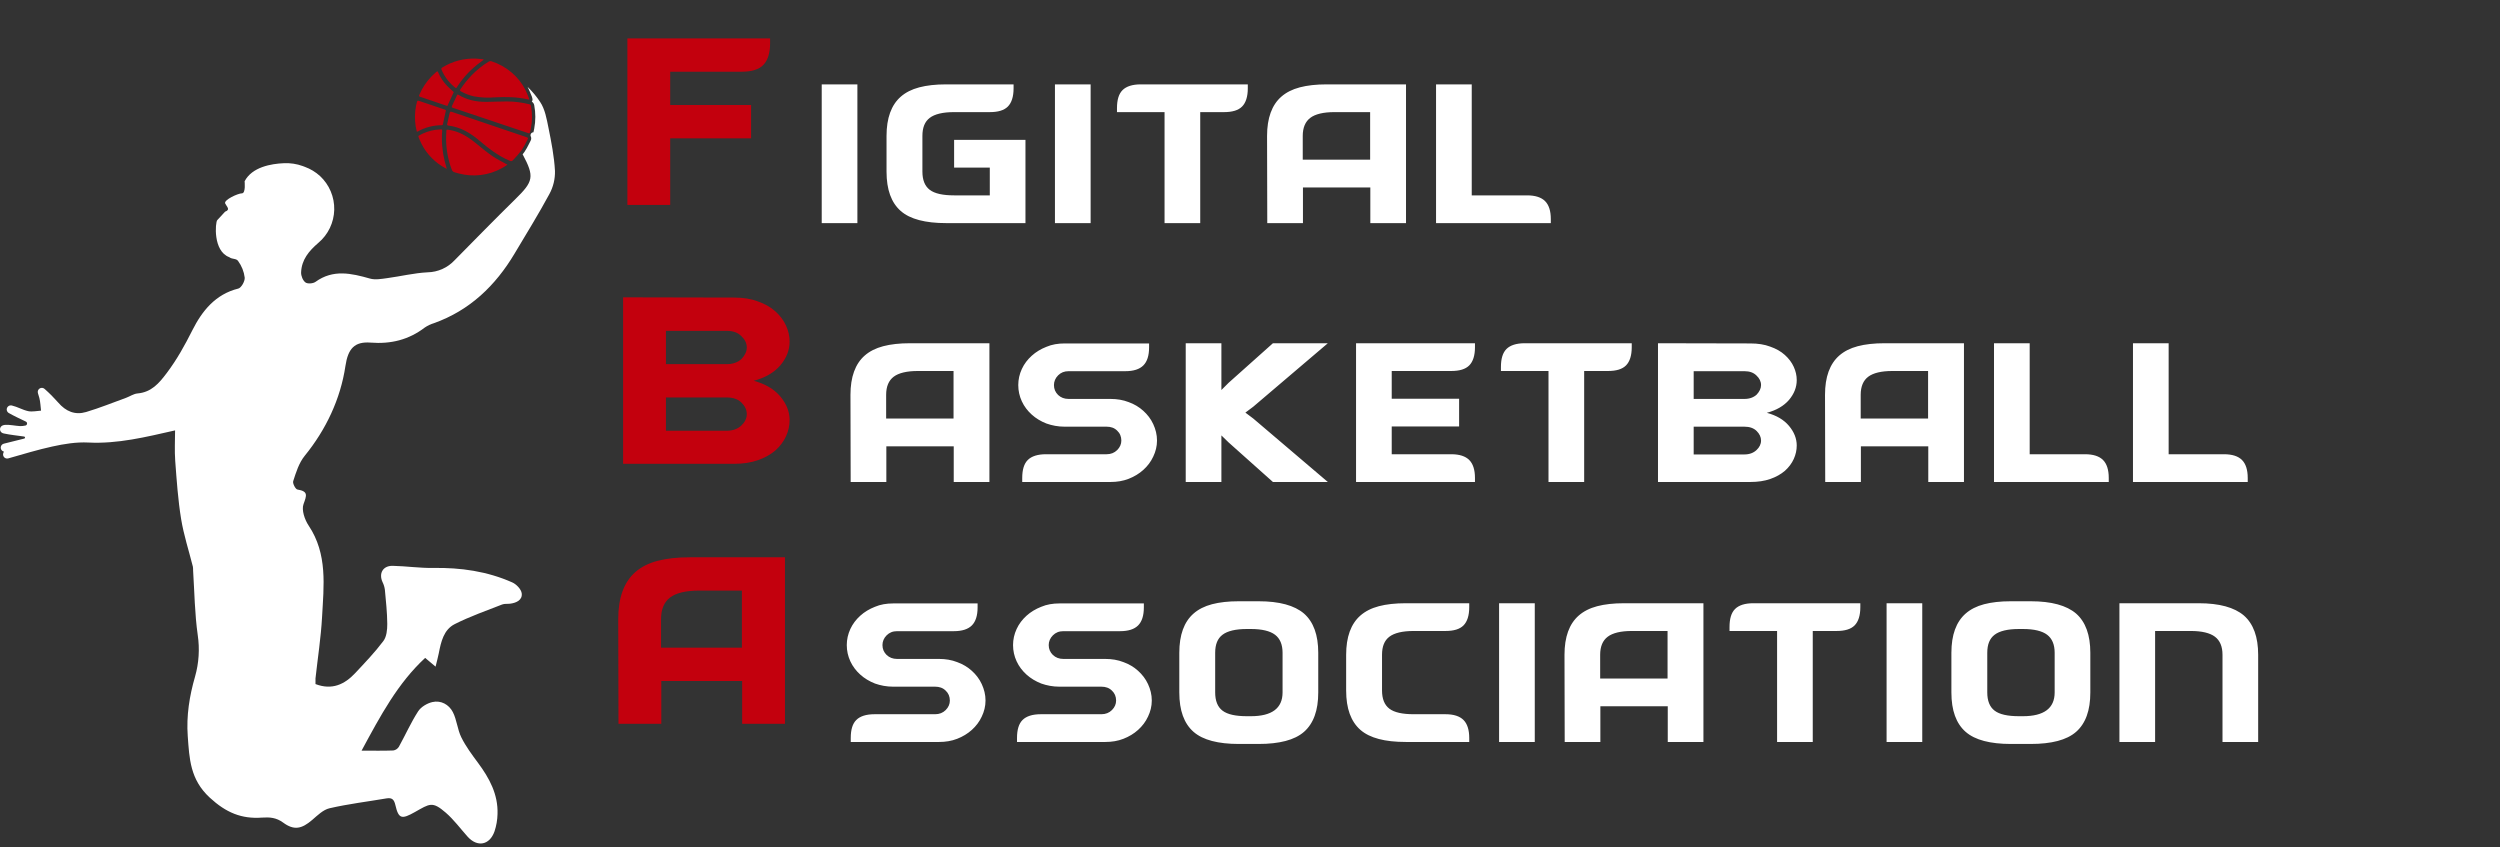
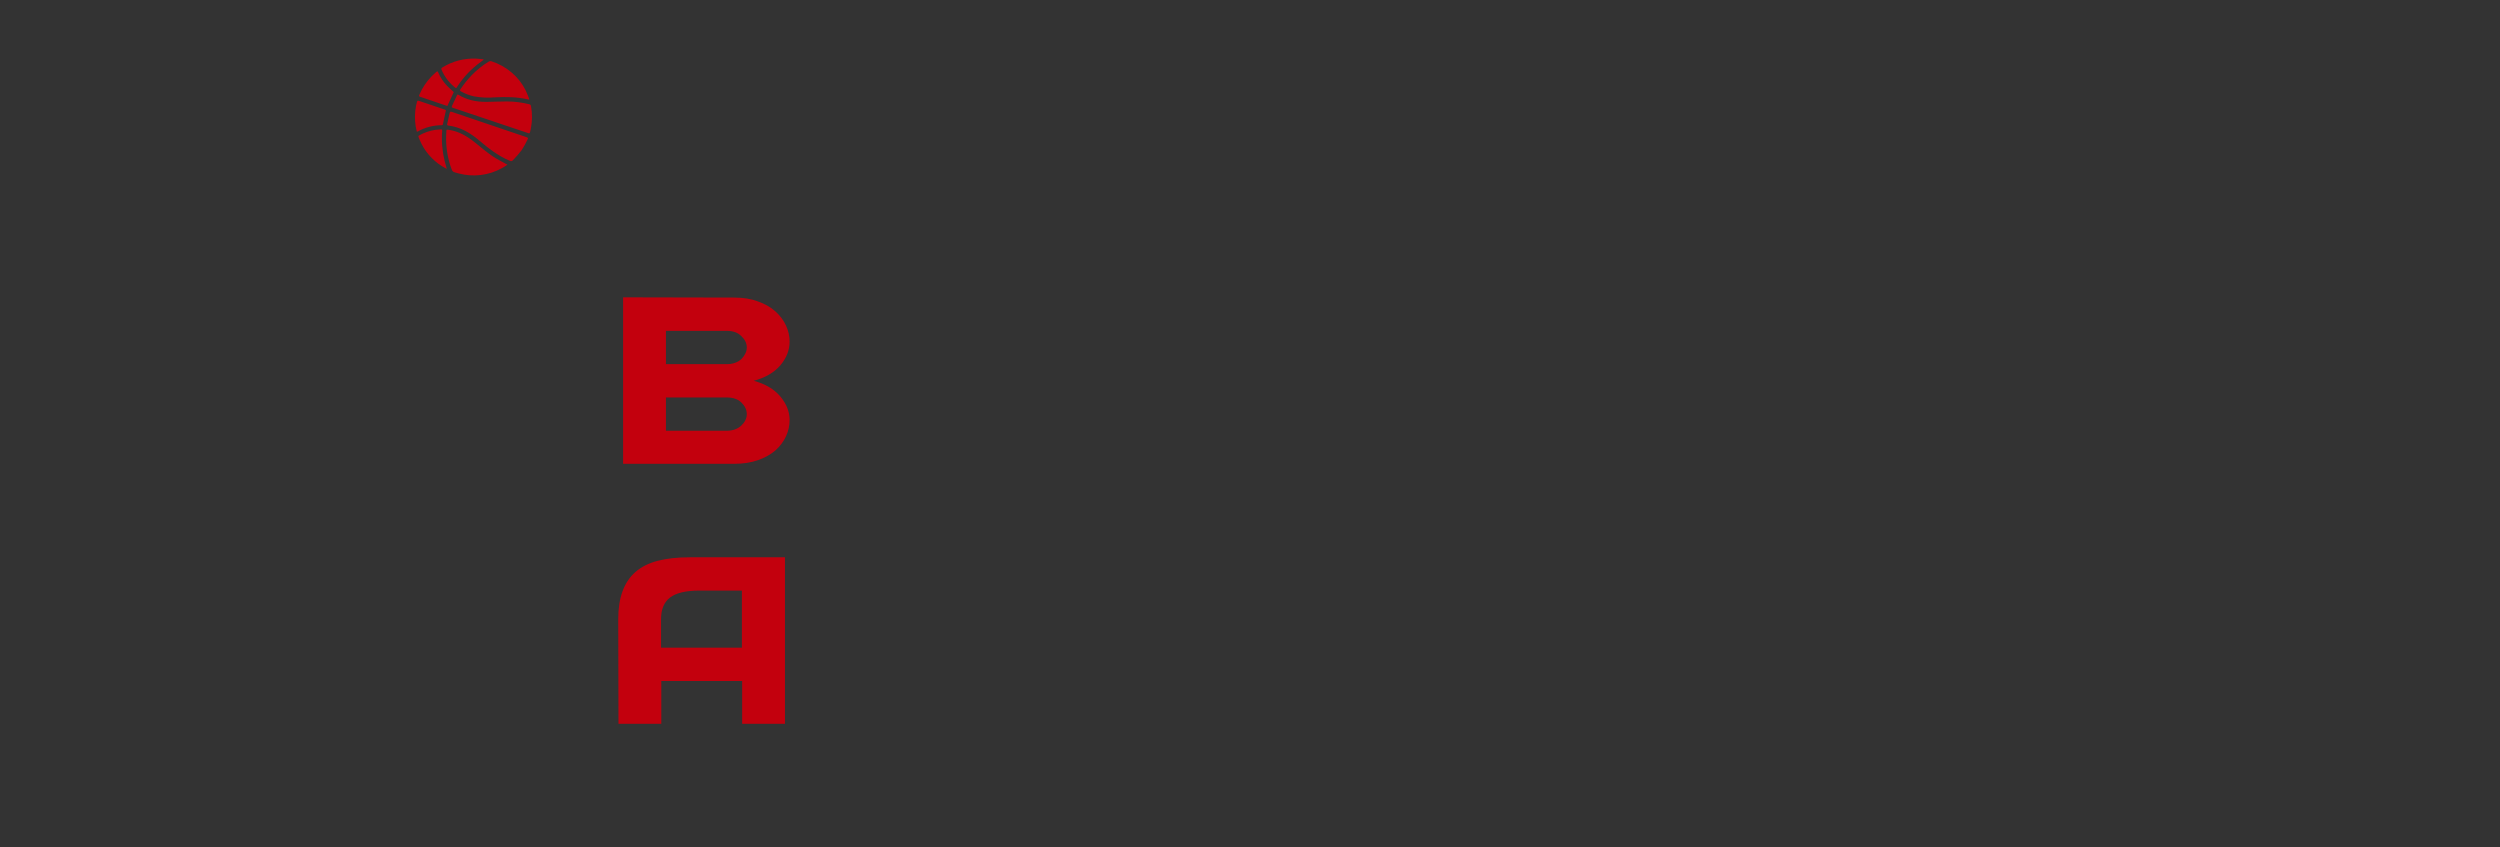
<svg xmlns="http://www.w3.org/2000/svg" width="183" height="62" viewBox="0 0 183 62" fill="none">
  <rect x="0" y="0" width="183" height="62" fill="#333333" stroke="none" />
-   <path d="M54.978 10.125H49.059V15H45.925V2.813H56.371V3.161C56.371 3.893 56.197 4.432 55.866 4.763C55.535 5.094 55.013 5.25 54.282 5.25H49.059V7.688H54.978V10.125Z" fill="#C3000D" />
-   <path d="M60.15 16.332V6.176H62.761V16.332H60.15ZM75.064 16.332H69.261C68.492 16.332 67.839 16.259 67.288 16.114C66.736 15.969 66.287 15.752 65.938 15.447C65.59 15.142 65.329 14.751 65.155 14.272C64.981 13.793 64.894 13.227 64.894 12.56V9.948C64.894 9.296 64.981 8.73 65.155 8.251C65.329 7.772 65.59 7.38 65.938 7.076C66.287 6.771 66.736 6.539 67.288 6.394C67.839 6.249 68.492 6.176 69.261 6.176H74.194V6.466C74.194 7.076 74.049 7.526 73.773 7.801C73.497 8.077 73.062 8.207 72.453 8.207H69.841C69.014 8.207 68.419 8.352 68.057 8.628C67.694 8.904 67.52 9.339 67.52 9.948V12.56C67.52 13.169 67.694 13.619 68.057 13.895C68.419 14.17 69.014 14.301 69.841 14.301H72.453V12.27H69.841V10.239H75.064V16.332ZM77.222 16.332V6.176H79.834V16.332H77.222ZM85.245 16.332V8.207H81.763V7.917C81.763 7.308 81.894 6.873 82.17 6.597C82.445 6.321 82.895 6.176 83.504 6.176H91.339V6.466C91.339 7.076 91.194 7.526 90.918 7.801C90.642 8.077 90.207 8.207 89.598 8.207H87.857V16.332H85.245ZM92.764 16.332L92.749 9.948C92.749 9.296 92.837 8.73 93.011 8.251C93.185 7.772 93.446 7.38 93.794 7.076C94.142 6.771 94.592 6.539 95.143 6.394C95.695 6.249 96.347 6.176 97.117 6.176H102.92V16.332H100.308V13.72H95.376V16.332H92.764ZM95.361 11.689H100.294V8.207H97.682C96.87 8.207 96.275 8.352 95.912 8.628C95.55 8.904 95.361 9.339 95.361 9.948V11.689ZM105.119 16.332V6.176H107.731V14.301H111.779C112.388 14.301 112.823 14.446 113.099 14.722C113.375 14.997 113.52 15.432 113.52 16.042V16.332H105.119Z" fill="white" />
  <path d="M45.612 21.764L53.725 21.782C54.387 21.782 54.961 21.869 55.466 22.06C55.971 22.234 56.406 22.478 56.755 22.791C57.103 23.105 57.364 23.453 57.538 23.836C57.712 24.219 57.799 24.602 57.799 25.003C57.799 25.629 57.573 26.204 57.12 26.744C56.667 27.266 56.023 27.649 55.17 27.875C56.023 28.102 56.667 28.485 57.12 29.024C57.573 29.564 57.799 30.138 57.799 30.748C57.799 31.148 57.712 31.549 57.538 31.932C57.364 32.315 57.103 32.663 56.755 32.976C56.406 33.272 55.971 33.516 55.466 33.69C54.961 33.864 54.387 33.951 53.725 33.951H45.612V21.764ZM48.746 29.094V31.531H53.203C53.656 31.531 54.004 31.392 54.265 31.148C54.526 30.904 54.665 30.626 54.665 30.312C54.665 29.999 54.526 29.721 54.282 29.477C54.021 29.216 53.656 29.094 53.203 29.094H48.746ZM48.746 24.219V26.656H53.203C53.656 26.656 54.021 26.517 54.282 26.273C54.526 26.012 54.665 25.734 54.665 25.438C54.665 25.124 54.526 24.846 54.265 24.602C54.004 24.341 53.656 24.219 53.203 24.219H48.746Z" fill="#C3000D" />
-   <path d="M62.269 35.281L62.254 28.898C62.254 28.245 62.342 27.679 62.516 27.2C62.69 26.721 62.951 26.33 63.299 26.025C63.647 25.72 64.097 25.488 64.648 25.343C65.2 25.198 65.853 25.125 66.621 25.125H72.425V35.281H69.813V32.67H64.88V35.281H62.269ZM64.866 30.639H69.799V27.157H67.187C66.375 27.157 65.78 27.302 65.417 27.577C65.055 27.853 64.866 28.288 64.866 28.898V30.639ZM81.008 33.25C81.313 33.25 81.574 33.148 81.777 32.945C81.98 32.742 82.082 32.51 82.082 32.249C82.082 31.959 81.98 31.712 81.777 31.524C81.574 31.32 81.313 31.233 81.008 31.233H77.932C77.453 31.233 77.004 31.146 76.597 31.001C76.191 30.842 75.828 30.624 75.524 30.349C75.219 30.073 74.972 29.754 74.798 29.376C74.624 28.999 74.537 28.608 74.537 28.187C74.537 27.78 74.624 27.389 74.798 27.012C74.972 26.634 75.219 26.315 75.524 26.04C75.828 25.764 76.191 25.546 76.597 25.387C77.004 25.212 77.453 25.14 77.932 25.14H84.113V25.43C84.113 26.04 83.968 26.475 83.692 26.75C83.416 27.026 82.981 27.171 82.372 27.171H78.222C77.903 27.171 77.656 27.273 77.453 27.476C77.25 27.679 77.149 27.926 77.149 28.187C77.149 28.477 77.25 28.709 77.453 28.912C77.656 29.101 77.903 29.202 78.222 29.202H81.298C81.762 29.202 82.212 29.275 82.618 29.434C83.025 29.579 83.387 29.797 83.692 30.073C83.997 30.349 84.243 30.668 84.417 31.045C84.591 31.422 84.693 31.814 84.693 32.249C84.693 32.67 84.591 33.062 84.417 33.424C84.243 33.801 83.997 34.121 83.692 34.396C83.387 34.672 83.025 34.889 82.618 35.049C82.212 35.209 81.762 35.281 81.298 35.281H74.827V34.991C74.827 34.382 74.958 33.947 75.234 33.671C75.509 33.395 75.959 33.25 76.568 33.25H81.008ZM91.742 30.639L97.197 35.281H93.178L89.928 32.38L89.406 31.872V35.281H86.795V25.125H89.406V28.549L89.928 28.027L93.178 25.125H97.197L91.742 29.768L91.162 30.203L91.742 30.639ZM107.968 35.281H99.263V25.125H107.968V25.416C107.968 26.025 107.823 26.475 107.547 26.75C107.271 27.026 106.836 27.157 106.227 27.157H101.874V29.188H106.807V31.219H101.874V33.25H106.227C106.836 33.25 107.271 33.395 107.547 33.671C107.823 33.947 107.968 34.382 107.968 34.991V35.281ZM113.35 35.281V27.157H109.868V26.866C109.868 26.257 109.999 25.822 110.274 25.546C110.55 25.271 111 25.125 111.609 25.125H119.443V25.416C119.443 26.025 119.298 26.475 119.023 26.75C118.747 27.026 118.312 27.157 117.702 27.157H115.961V35.281H113.35ZM121.365 25.125L128.126 25.14C128.677 25.14 129.156 25.212 129.577 25.372C129.998 25.517 130.36 25.72 130.65 25.982C130.941 26.243 131.158 26.533 131.303 26.852C131.448 27.171 131.521 27.49 131.521 27.824C131.521 28.346 131.332 28.825 130.955 29.275C130.578 29.71 130.041 30.029 129.33 30.218C130.041 30.407 130.578 30.726 130.955 31.175C131.332 31.625 131.521 32.104 131.521 32.612C131.521 32.945 131.448 33.279 131.303 33.598C131.158 33.917 130.941 34.208 130.65 34.469C130.36 34.715 129.998 34.919 129.577 35.064C129.156 35.209 128.677 35.281 128.126 35.281H121.365V25.125ZM123.977 31.233V33.265H127.691C128.068 33.265 128.358 33.148 128.576 32.945C128.793 32.742 128.909 32.51 128.909 32.249C128.909 31.988 128.793 31.756 128.59 31.553C128.373 31.335 128.068 31.233 127.691 31.233H123.977ZM123.977 27.171V29.202H127.691C128.068 29.202 128.373 29.086 128.59 28.883C128.793 28.666 128.909 28.433 128.909 28.187C128.909 27.926 128.793 27.693 128.576 27.49C128.358 27.273 128.068 27.171 127.691 27.171H123.977ZM133.606 35.281L133.591 28.898C133.591 28.245 133.678 27.679 133.852 27.2C134.027 26.721 134.288 26.33 134.636 26.025C134.984 25.72 135.434 25.488 135.985 25.343C136.536 25.198 137.189 25.125 137.958 25.125H143.762V35.281H141.15V32.67H136.217V35.281H133.606ZM136.203 30.639H141.136V27.157H138.524C137.712 27.157 137.117 27.302 136.754 27.577C136.391 27.853 136.203 28.288 136.203 28.898V30.639ZM145.961 35.281V25.125H148.573V33.25H152.62C153.23 33.25 153.665 33.395 153.941 33.671C154.216 33.947 154.361 34.382 154.361 34.991V35.281H145.961ZM156.134 35.281V25.125H158.745V33.25H162.793C163.402 33.25 163.838 33.395 164.113 33.671C164.389 33.947 164.534 34.382 164.534 34.991V35.281H156.134Z" fill="white" />
  <path d="M45.273 52.98L45.255 45.32C45.255 44.537 45.36 43.858 45.569 43.283C45.778 42.709 46.091 42.239 46.509 41.873C46.927 41.507 47.466 41.229 48.128 41.055C48.789 40.881 49.573 40.794 50.496 40.794H57.46V52.98H54.326V49.847H48.407V52.98H45.273ZM48.389 47.409H54.308V43.231H51.175C50.2 43.231 49.486 43.405 49.051 43.736C48.615 44.067 48.389 44.589 48.389 45.32V47.409Z" fill="#C3000D" />
-   <path d="M68.455 52.281C68.76 52.281 69.021 52.18 69.224 51.977C69.427 51.774 69.529 51.541 69.529 51.28C69.529 50.99 69.427 50.743 69.224 50.555C69.021 50.352 68.76 50.265 68.455 50.265H65.379C64.9 50.265 64.451 50.178 64.044 50.033C63.638 49.873 63.276 49.655 62.971 49.38C62.666 49.104 62.42 48.785 62.245 48.408C62.071 48.03 61.984 47.639 61.984 47.218C61.984 46.812 62.071 46.42 62.245 46.043C62.42 45.666 62.666 45.346 62.971 45.071C63.276 44.795 63.638 44.578 64.044 44.418C64.451 44.244 64.9 44.171 65.379 44.171H71.56V44.461C71.56 45.071 71.415 45.506 71.139 45.782C70.863 46.057 70.428 46.202 69.819 46.202H65.669C65.35 46.202 65.104 46.304 64.9 46.507C64.697 46.71 64.596 46.957 64.596 47.218C64.596 47.508 64.697 47.74 64.9 47.943C65.104 48.132 65.35 48.234 65.669 48.234H68.745C69.209 48.234 69.659 48.306 70.065 48.466C70.472 48.611 70.834 48.828 71.139 49.104C71.444 49.38 71.69 49.699 71.864 50.076C72.038 50.453 72.14 50.845 72.14 51.28C72.14 51.701 72.038 52.093 71.864 52.455C71.69 52.833 71.444 53.152 71.139 53.428C70.834 53.703 70.472 53.921 70.065 54.08C69.659 54.24 69.209 54.312 68.745 54.312H62.275V54.022C62.275 53.413 62.405 52.978 62.681 52.702C62.956 52.426 63.406 52.281 64.016 52.281H68.455ZM80.626 52.281C80.93 52.281 81.191 52.18 81.394 51.977C81.597 51.774 81.699 51.541 81.699 51.28C81.699 50.99 81.597 50.743 81.394 50.555C81.191 50.352 80.93 50.265 80.626 50.265H77.55C77.071 50.265 76.621 50.178 76.215 50.033C75.809 49.873 75.446 49.655 75.141 49.38C74.837 49.104 74.59 48.785 74.416 48.408C74.242 48.03 74.155 47.639 74.155 47.218C74.155 46.812 74.242 46.42 74.416 46.043C74.59 45.666 74.837 45.346 75.141 45.071C75.446 44.795 75.809 44.578 76.215 44.418C76.621 44.244 77.071 44.171 77.55 44.171H83.73V44.461C83.73 45.071 83.585 45.506 83.309 45.782C83.034 46.057 82.599 46.202 81.989 46.202H77.84C77.521 46.202 77.274 46.304 77.071 46.507C76.868 46.71 76.766 46.957 76.766 47.218C76.766 47.508 76.868 47.74 77.071 47.943C77.274 48.132 77.521 48.234 77.84 48.234H80.916C81.38 48.234 81.83 48.306 82.236 48.466C82.642 48.611 83.005 48.828 83.309 49.104C83.614 49.38 83.861 49.699 84.035 50.076C84.209 50.453 84.311 50.845 84.311 51.28C84.311 51.701 84.209 52.093 84.035 52.455C83.861 52.833 83.614 53.152 83.309 53.428C83.005 53.703 82.642 53.921 82.236 54.08C81.83 54.24 81.38 54.312 80.916 54.312H74.445V54.022C74.445 53.413 74.576 52.978 74.851 52.702C75.127 52.426 75.577 52.281 76.186 52.281H80.626ZM96.496 50.685C96.496 51.353 96.409 51.919 96.234 52.397C96.06 52.876 95.799 53.268 95.451 53.573C95.103 53.877 94.653 54.095 94.102 54.24C93.55 54.385 92.897 54.458 92.129 54.458H90.678C89.923 54.458 89.27 54.385 88.719 54.24C88.168 54.095 87.718 53.877 87.37 53.573C87.022 53.268 86.76 52.876 86.586 52.397C86.412 51.919 86.325 51.353 86.325 50.685V47.784C86.325 47.131 86.412 46.565 86.586 46.086C86.76 45.608 87.022 45.216 87.37 44.911C87.718 44.606 88.168 44.374 88.719 44.229C89.27 44.084 89.923 44.012 90.678 44.012H92.129C93.652 44.012 94.755 44.316 95.451 44.911C96.147 45.52 96.496 46.478 96.496 47.784V50.685ZM91.273 46.043C90.446 46.043 89.851 46.188 89.488 46.464C89.125 46.739 88.951 47.175 88.951 47.784V50.685C88.951 51.295 89.125 51.745 89.488 52.02C89.851 52.296 90.446 52.426 91.273 52.426H91.563C93.101 52.426 93.884 51.846 93.884 50.685V47.784C93.884 47.175 93.695 46.739 93.333 46.464C92.97 46.188 92.375 46.043 91.563 46.043H91.273ZM107.548 54.312H102.905C102.136 54.312 101.483 54.24 100.932 54.095C100.381 53.95 99.931 53.732 99.583 53.428C99.235 53.123 98.974 52.731 98.799 52.252C98.625 51.774 98.538 51.208 98.538 50.54V47.929C98.538 47.276 98.625 46.71 98.799 46.231C98.974 45.753 99.235 45.361 99.583 45.056C99.931 44.752 100.381 44.519 100.932 44.374C101.483 44.229 102.136 44.157 102.905 44.157H107.548V44.447C107.548 45.056 107.403 45.506 107.127 45.782C106.851 46.057 106.416 46.188 105.807 46.188H103.486C102.659 46.188 102.064 46.333 101.701 46.609C101.338 46.884 101.164 47.319 101.164 47.929V50.54C101.164 51.15 101.338 51.599 101.701 51.875C102.064 52.151 102.659 52.281 103.486 52.281H105.807C106.416 52.281 106.851 52.426 107.127 52.702C107.403 52.978 107.548 53.413 107.548 54.022V54.312ZM109.733 54.312V44.157H112.345V54.312H109.733ZM114.536 54.312L114.521 47.929C114.521 47.276 114.608 46.71 114.782 46.231C114.956 45.753 115.217 45.361 115.566 45.056C115.914 44.752 116.364 44.519 116.915 44.374C117.466 44.229 118.119 44.157 118.888 44.157H124.691V54.312H122.08V51.701H117.147V54.312H114.536ZM117.132 49.67H122.065V46.188H119.454C118.641 46.188 118.047 46.333 117.684 46.609C117.321 46.884 117.132 47.319 117.132 47.929V49.67ZM130.083 54.312V46.188H126.601V45.898C126.601 45.288 126.731 44.853 127.007 44.578C127.283 44.302 127.732 44.157 128.342 44.157H136.176V44.447C136.176 45.056 136.031 45.506 135.755 45.782C135.48 46.057 135.044 46.188 134.435 46.188H132.694V54.312H130.083ZM138.098 54.312V44.157H140.709V54.312H138.098ZM153.012 50.685C153.012 51.353 152.925 51.919 152.751 52.397C152.577 52.876 152.316 53.268 151.968 53.573C151.62 53.877 151.17 54.095 150.619 54.24C150.067 54.385 149.414 54.458 148.645 54.458H147.195C146.44 54.458 145.787 54.385 145.236 54.24C144.685 54.095 144.235 53.877 143.887 53.573C143.539 53.268 143.277 52.876 143.103 52.397C142.929 51.919 142.842 51.353 142.842 50.685V47.784C142.842 47.131 142.929 46.565 143.103 46.086C143.277 45.608 143.539 45.216 143.887 44.911C144.235 44.606 144.685 44.374 145.236 44.229C145.787 44.084 146.44 44.012 147.195 44.012H148.645C150.169 44.012 151.271 44.316 151.968 44.911C152.664 45.52 153.012 46.478 153.012 47.784V50.685ZM147.79 46.043C146.963 46.043 146.368 46.188 146.005 46.464C145.642 46.739 145.468 47.175 145.468 47.784V50.685C145.468 51.295 145.642 51.745 146.005 52.02C146.368 52.296 146.963 52.426 147.79 52.426H148.08C149.618 52.426 150.401 51.846 150.401 50.685V47.784C150.401 47.175 150.212 46.739 149.85 46.464C149.487 46.188 148.892 46.043 148.08 46.043H147.79ZM160.946 44.157C162.454 44.157 163.557 44.461 164.253 45.056C164.95 45.666 165.298 46.623 165.298 47.929V54.312H162.687V47.929C162.687 47.319 162.498 46.884 162.135 46.609C161.772 46.333 161.178 46.188 160.365 46.188H157.754V54.312H155.142V44.157H160.946Z" fill="white" />
-   <path d="M21.461 35.225C21.41 35.388 21.63 35.809 21.772 35.833C22.574 35.966 22.453 36.258 22.218 36.902C22.061 37.33 22.303 38.041 22.593 38.473C23.991 40.563 23.699 42.881 23.575 45.166C23.493 46.669 23.258 48.163 23.094 49.662C23.087 49.799 23.087 49.936 23.094 50.074C24.296 50.535 25.218 50.106 26.002 49.27C26.713 48.509 27.439 47.754 28.062 46.924C28.3 46.61 28.35 46.095 28.348 45.674C28.343 44.837 28.249 44.001 28.173 43.166C28.147 42.972 28.089 42.784 28.001 42.609C27.71 41.966 28.033 41.403 28.748 41.419C29.741 41.44 30.729 41.589 31.717 41.574C33.722 41.541 35.664 41.817 37.499 42.633C37.802 42.767 38.157 43.14 38.191 43.438C38.248 43.919 37.802 44.131 37.345 44.19C37.148 44.215 36.932 44.18 36.754 44.25C35.588 44.709 34.396 45.122 33.282 45.687C32.481 46.094 32.282 46.978 32.12 47.815C32.063 48.108 31.981 48.395 31.884 48.798L31.122 48.158C29.118 50.014 27.867 52.354 26.467 54.948C27.379 54.948 28.087 54.963 28.791 54.935C28.875 54.922 28.954 54.891 29.024 54.844C29.094 54.797 29.153 54.736 29.198 54.664C29.674 53.803 30.075 52.898 30.605 52.073C30.813 51.749 31.259 51.482 31.645 51.392C32.276 51.244 32.862 51.572 33.147 52.123C33.442 52.695 33.482 53.397 33.769 53.975C34.098 54.639 34.551 55.247 34.996 55.846C35.823 56.962 36.465 58.145 36.419 59.579C36.41 60.013 36.336 60.443 36.199 60.854C35.844 61.871 34.936 62.039 34.221 61.235C33.696 60.646 33.22 59.999 32.628 59.486C31.642 58.633 31.455 58.833 30.372 59.441C29.413 59.982 29.179 59.96 28.942 58.934C28.852 58.541 28.708 58.372 28.294 58.442C26.903 58.679 25.497 58.848 24.125 59.164C23.658 59.27 23.241 59.686 22.853 60.019C22.08 60.682 21.521 60.802 20.72 60.209C20.225 59.848 19.745 59.809 19.186 59.848C17.683 59.96 16.547 59.487 15.355 58.387C13.911 57.055 13.864 55.531 13.743 53.885C13.635 52.391 13.867 50.945 14.279 49.523C14.559 48.535 14.625 47.499 14.474 46.483C14.253 44.929 14.236 43.347 14.136 41.776C14.138 41.678 14.133 41.581 14.12 41.484C13.829 40.322 13.452 39.175 13.259 37.998C13.029 36.591 12.933 35.16 12.826 33.737C12.77 32.983 12.816 32.221 12.816 31.505C10.667 31.991 8.619 32.503 6.458 32.393C5.588 32.349 4.69 32.495 3.833 32.684C2.773 32.916 1.732 33.233 0.605 33.554C0.55 33.57 0.492 33.569 0.438 33.553C0.384 33.537 0.335 33.506 0.297 33.463C0.26 33.42 0.236 33.368 0.227 33.312C0.218 33.256 0.226 33.199 0.248 33.147L0.288 33.056H0.276C0.212 33.04 0.155 33.002 0.115 32.95C0.074 32.898 0.052 32.833 0.052 32.767C0.052 32.701 0.074 32.636 0.115 32.584C0.155 32.532 0.212 32.494 0.276 32.478L1.778 32.103C1.795 32.098 1.809 32.088 1.82 32.074C1.83 32.06 1.835 32.043 1.834 32.026C1.834 32.009 1.827 31.992 1.815 31.979C1.804 31.966 1.789 31.957 1.771 31.955C1.273 31.881 0.768 31.837 0.276 31.729C0.25 31.723 0.224 31.715 0.197 31.706C0.14 31.684 0.09 31.646 0.055 31.597C0.02 31.547 0.001 31.487 1.39402e-05 31.426C-0.001 31.365 0.017 31.305 0.052 31.255C0.086 31.204 0.135 31.166 0.192 31.143C0.247 31.121 0.306 31.107 0.366 31.101C0.727 31.076 1.103 31.171 1.473 31.191C1.601 31.192 1.728 31.179 1.853 31.151C1.881 31.147 1.907 31.135 1.928 31.117C1.949 31.099 1.965 31.075 1.974 31.048C1.985 31.012 1.984 30.974 1.97 30.94C1.955 30.905 1.929 30.877 1.895 30.861C1.472 30.656 1.043 30.461 0.636 30.229L0.629 30.225C0.573 30.189 0.531 30.136 0.508 30.073C0.486 30.011 0.485 29.942 0.506 29.879C0.527 29.816 0.568 29.762 0.623 29.724C0.678 29.687 0.743 29.669 0.81 29.674C0.832 29.676 0.854 29.68 0.876 29.685C1.284 29.78 1.661 30.011 2.069 30.097C2.365 30.158 2.692 30.077 3.004 30.059C2.966 29.749 2.958 29.432 2.881 29.132C2.852 29.015 2.816 28.9 2.778 28.785C2.757 28.722 2.758 28.654 2.78 28.591C2.802 28.529 2.843 28.475 2.899 28.439C2.954 28.403 3.02 28.386 3.086 28.391C3.152 28.397 3.215 28.424 3.264 28.468C3.615 28.778 3.946 29.11 4.256 29.461C4.821 30.121 5.496 30.399 6.304 30.159C7.296 29.864 8.261 29.471 9.236 29.117C9.515 29.015 9.778 28.826 10.063 28.801C11.08 28.711 11.631 28.069 12.209 27.302C12.956 26.31 13.531 25.267 14.087 24.162C14.784 22.78 15.761 21.537 17.442 21.124C17.663 21.07 17.935 20.583 17.913 20.324C17.859 19.882 17.692 19.462 17.428 19.103C17.282 18.9 17.009 18.997 16.779 18.824C15.573 18.373 15.763 16.271 15.9 16.118C16.036 15.964 16.475 15.496 16.475 15.496C16.894 15.34 16.601 15.145 16.483 14.891C16.366 14.638 17.418 14.152 17.71 14.152C18.001 14.152 17.905 13.271 17.905 13.271C18.447 12.222 19.862 11.985 20.776 11.947C21.249 11.923 21.722 11.995 22.166 12.157L22.313 12.213C22.723 12.362 23.1 12.589 23.423 12.883C23.762 13.198 24.03 13.581 24.21 14.008C24.39 14.434 24.477 14.894 24.466 15.357C24.455 15.819 24.345 16.274 24.145 16.692C23.945 17.109 23.658 17.479 23.304 17.777C22.611 18.372 22.074 19.014 22.041 19.942C22.031 20.191 22.171 20.537 22.36 20.675C22.517 20.791 22.917 20.759 23.093 20.633C24.384 19.699 25.709 20.001 27.081 20.391C27.464 20.501 27.918 20.416 28.332 20.361C29.325 20.228 30.317 19.982 31.31 19.933C31.679 19.925 32.042 19.843 32.379 19.692C32.716 19.541 33.02 19.325 33.272 19.055C34.747 17.559 36.215 16.058 37.715 14.586C39.045 13.283 39.141 12.946 38.257 11.294C38.301 11.241 38.342 11.187 38.383 11.13C38.515 10.934 38.631 10.729 38.732 10.515L38.834 10.314C38.86 10.27 38.877 10.222 38.883 10.171C38.888 10.12 38.883 10.069 38.868 10.021C38.847 9.988 38.835 9.95 38.833 9.911C38.832 9.872 38.84 9.833 38.859 9.798C38.877 9.764 38.905 9.735 38.938 9.715C38.971 9.694 39.01 9.683 39.049 9.682C39.072 9.58 39.092 9.479 39.107 9.403C39.212 8.843 39.212 8.269 39.107 7.71C39.099 7.654 39.078 7.601 39.047 7.555C39.016 7.508 38.975 7.468 38.927 7.439C38.949 7.412 38.965 7.38 38.973 7.345C38.982 7.311 38.983 7.275 38.976 7.241C38.973 7.23 38.971 7.218 38.969 7.207C38.964 7.167 38.954 7.129 38.94 7.092C38.914 7.032 38.89 6.971 38.866 6.912C38.803 6.748 38.733 6.588 38.654 6.431L38.616 6.358C38.965 6.691 39.275 7.062 39.54 7.466C39.895 7.993 40.016 8.705 40.148 9.353C40.359 10.395 40.566 11.45 40.624 12.511C40.639 13.104 40.497 13.69 40.212 14.21C39.413 15.69 38.525 17.122 37.664 18.567C36.264 20.913 34.389 22.718 31.768 23.655C31.53 23.727 31.304 23.834 31.098 23.973C29.918 24.875 28.612 25.195 27.128 25.079C25.948 24.989 25.474 25.522 25.286 26.787C24.925 29.214 23.857 31.458 22.308 33.361C21.884 33.882 21.67 34.574 21.461 35.225Z" fill="white" />
  <path d="M38.741 7.292C38.736 7.256 38.729 7.221 38.718 7.187C38.628 6.972 38.55 6.75 38.442 6.543C38.196 6.074 37.862 5.657 37.458 5.314C37.022 4.941 36.515 4.658 35.968 4.484C35.908 4.466 35.843 4.472 35.788 4.501C35.331 4.778 34.911 5.112 34.538 5.494C34.231 5.813 33.953 6.159 33.708 6.528C33.659 6.601 33.658 6.646 33.742 6.691C34.038 6.855 34.356 6.977 34.686 7.052C35.184 7.144 35.693 7.169 36.197 7.127C37.01 7.084 37.81 7.089 38.605 7.267C38.645 7.28 38.685 7.284 38.741 7.292ZM37.143 12.057L37.026 11.992C36.688 11.8 36.334 11.631 36.017 11.409C35.593 11.111 35.194 10.777 34.792 10.451C34.203 9.973 33.57 9.595 32.8 9.498C32.692 9.485 32.678 9.487 32.674 9.599C32.665 9.81 32.651 10.022 32.655 10.231C32.664 10.973 32.803 11.707 33.064 12.402C33.078 12.455 33.107 12.503 33.147 12.541C33.187 12.578 33.236 12.605 33.29 12.616C33.386 12.638 33.479 12.671 33.574 12.696C34.641 12.982 35.777 12.843 36.743 12.307C36.872 12.242 36.995 12.153 37.143 12.057ZM33.114 8.204C32.957 8.151 32.945 8.152 32.904 8.314C32.842 8.565 32.793 8.82 32.735 9.072C32.716 9.156 32.747 9.181 32.825 9.191C33.25 9.246 33.662 9.375 34.042 9.572C34.409 9.767 34.753 10.003 35.068 10.275C35.758 10.859 36.467 11.412 37.31 11.767C37.347 11.791 37.392 11.8 37.435 11.794C37.479 11.787 37.518 11.764 37.546 11.73C37.772 11.496 37.985 11.25 38.184 10.993C38.347 10.741 38.493 10.477 38.62 10.205C38.669 10.115 38.65 10.082 38.547 10.043C38.523 10.034 38.499 10.027 38.476 10.019C37.588 9.717 34.014 8.506 33.117 8.204H33.114ZM38.63 9.738C38.757 9.78 38.783 9.765 38.81 9.633C38.831 9.543 38.849 9.453 38.867 9.363C38.967 8.832 38.967 8.288 38.867 7.758C38.863 7.726 38.849 7.697 38.827 7.674C38.805 7.651 38.776 7.636 38.745 7.631C38.216 7.499 37.673 7.43 37.128 7.426C36.628 7.426 36.128 7.452 35.628 7.457C34.89 7.466 34.184 7.325 33.553 6.938C33.504 6.909 33.479 6.919 33.456 6.967C33.341 7.213 33.219 7.456 33.109 7.704C33.042 7.854 33.049 7.858 33.199 7.909C34.101 8.211 37.99 9.518 38.633 9.734L38.63 9.738ZM30.509 9.648C30.538 9.639 30.566 9.629 30.593 9.618C31.123 9.322 31.72 9.167 32.328 9.167C32.391 9.167 32.412 9.14 32.425 9.077C32.485 8.78 32.548 8.483 32.618 8.188C32.649 8.059 32.656 8.055 32.528 8.012C32.135 7.878 31.742 7.747 31.349 7.614C31.125 7.538 30.898 7.462 30.674 7.387C30.569 7.352 30.549 7.362 30.518 7.471C30.494 7.561 30.472 7.651 30.455 7.741C30.358 8.239 30.349 8.75 30.428 9.251C30.454 9.373 30.485 9.501 30.514 9.643L30.509 9.648ZM33.216 6.738C33.053 6.588 32.879 6.442 32.722 6.279C32.45 5.994 32.232 5.664 32.076 5.303C32.032 5.205 32.013 5.2 31.932 5.273C31.806 5.386 31.678 5.5 31.56 5.622C31.204 5.997 30.917 6.43 30.712 6.904C30.646 7.047 30.65 7.05 30.802 7.101L32.662 7.732C32.694 7.743 32.726 7.75 32.747 7.757C32.91 7.399 33.065 7.067 33.22 6.733L33.216 6.738ZM35.412 4.365C35.394 4.355 35.375 4.346 35.356 4.34C35.186 4.322 35.016 4.299 34.847 4.291C33.98 4.255 33.123 4.479 32.386 4.935C32.309 4.981 32.286 5.025 32.326 5.116C32.528 5.592 32.84 6.013 33.237 6.345C33.417 6.497 33.386 6.468 33.494 6.306C33.947 5.617 34.522 5.017 35.19 4.536C35.265 4.48 35.332 4.422 35.416 4.36L35.412 4.365ZM32.692 12.362C32.688 12.317 32.692 12.303 32.686 12.291C32.639 12.121 32.588 11.952 32.546 11.781C32.37 11.067 32.309 10.329 32.365 9.596C32.374 9.474 32.365 9.465 32.243 9.473C32.12 9.481 31.985 9.49 31.857 9.507C31.449 9.568 31.056 9.703 30.697 9.907C30.683 9.91 30.67 9.917 30.659 9.927C30.649 9.936 30.64 9.948 30.635 9.962C30.63 9.975 30.628 9.99 30.629 10.004C30.631 10.018 30.636 10.032 30.644 10.044C30.676 10.119 30.704 10.196 30.734 10.271C31.065 11.048 31.625 11.705 32.338 12.156C32.451 12.224 32.561 12.285 32.692 12.362Z" fill="#C4000D" />
</svg>